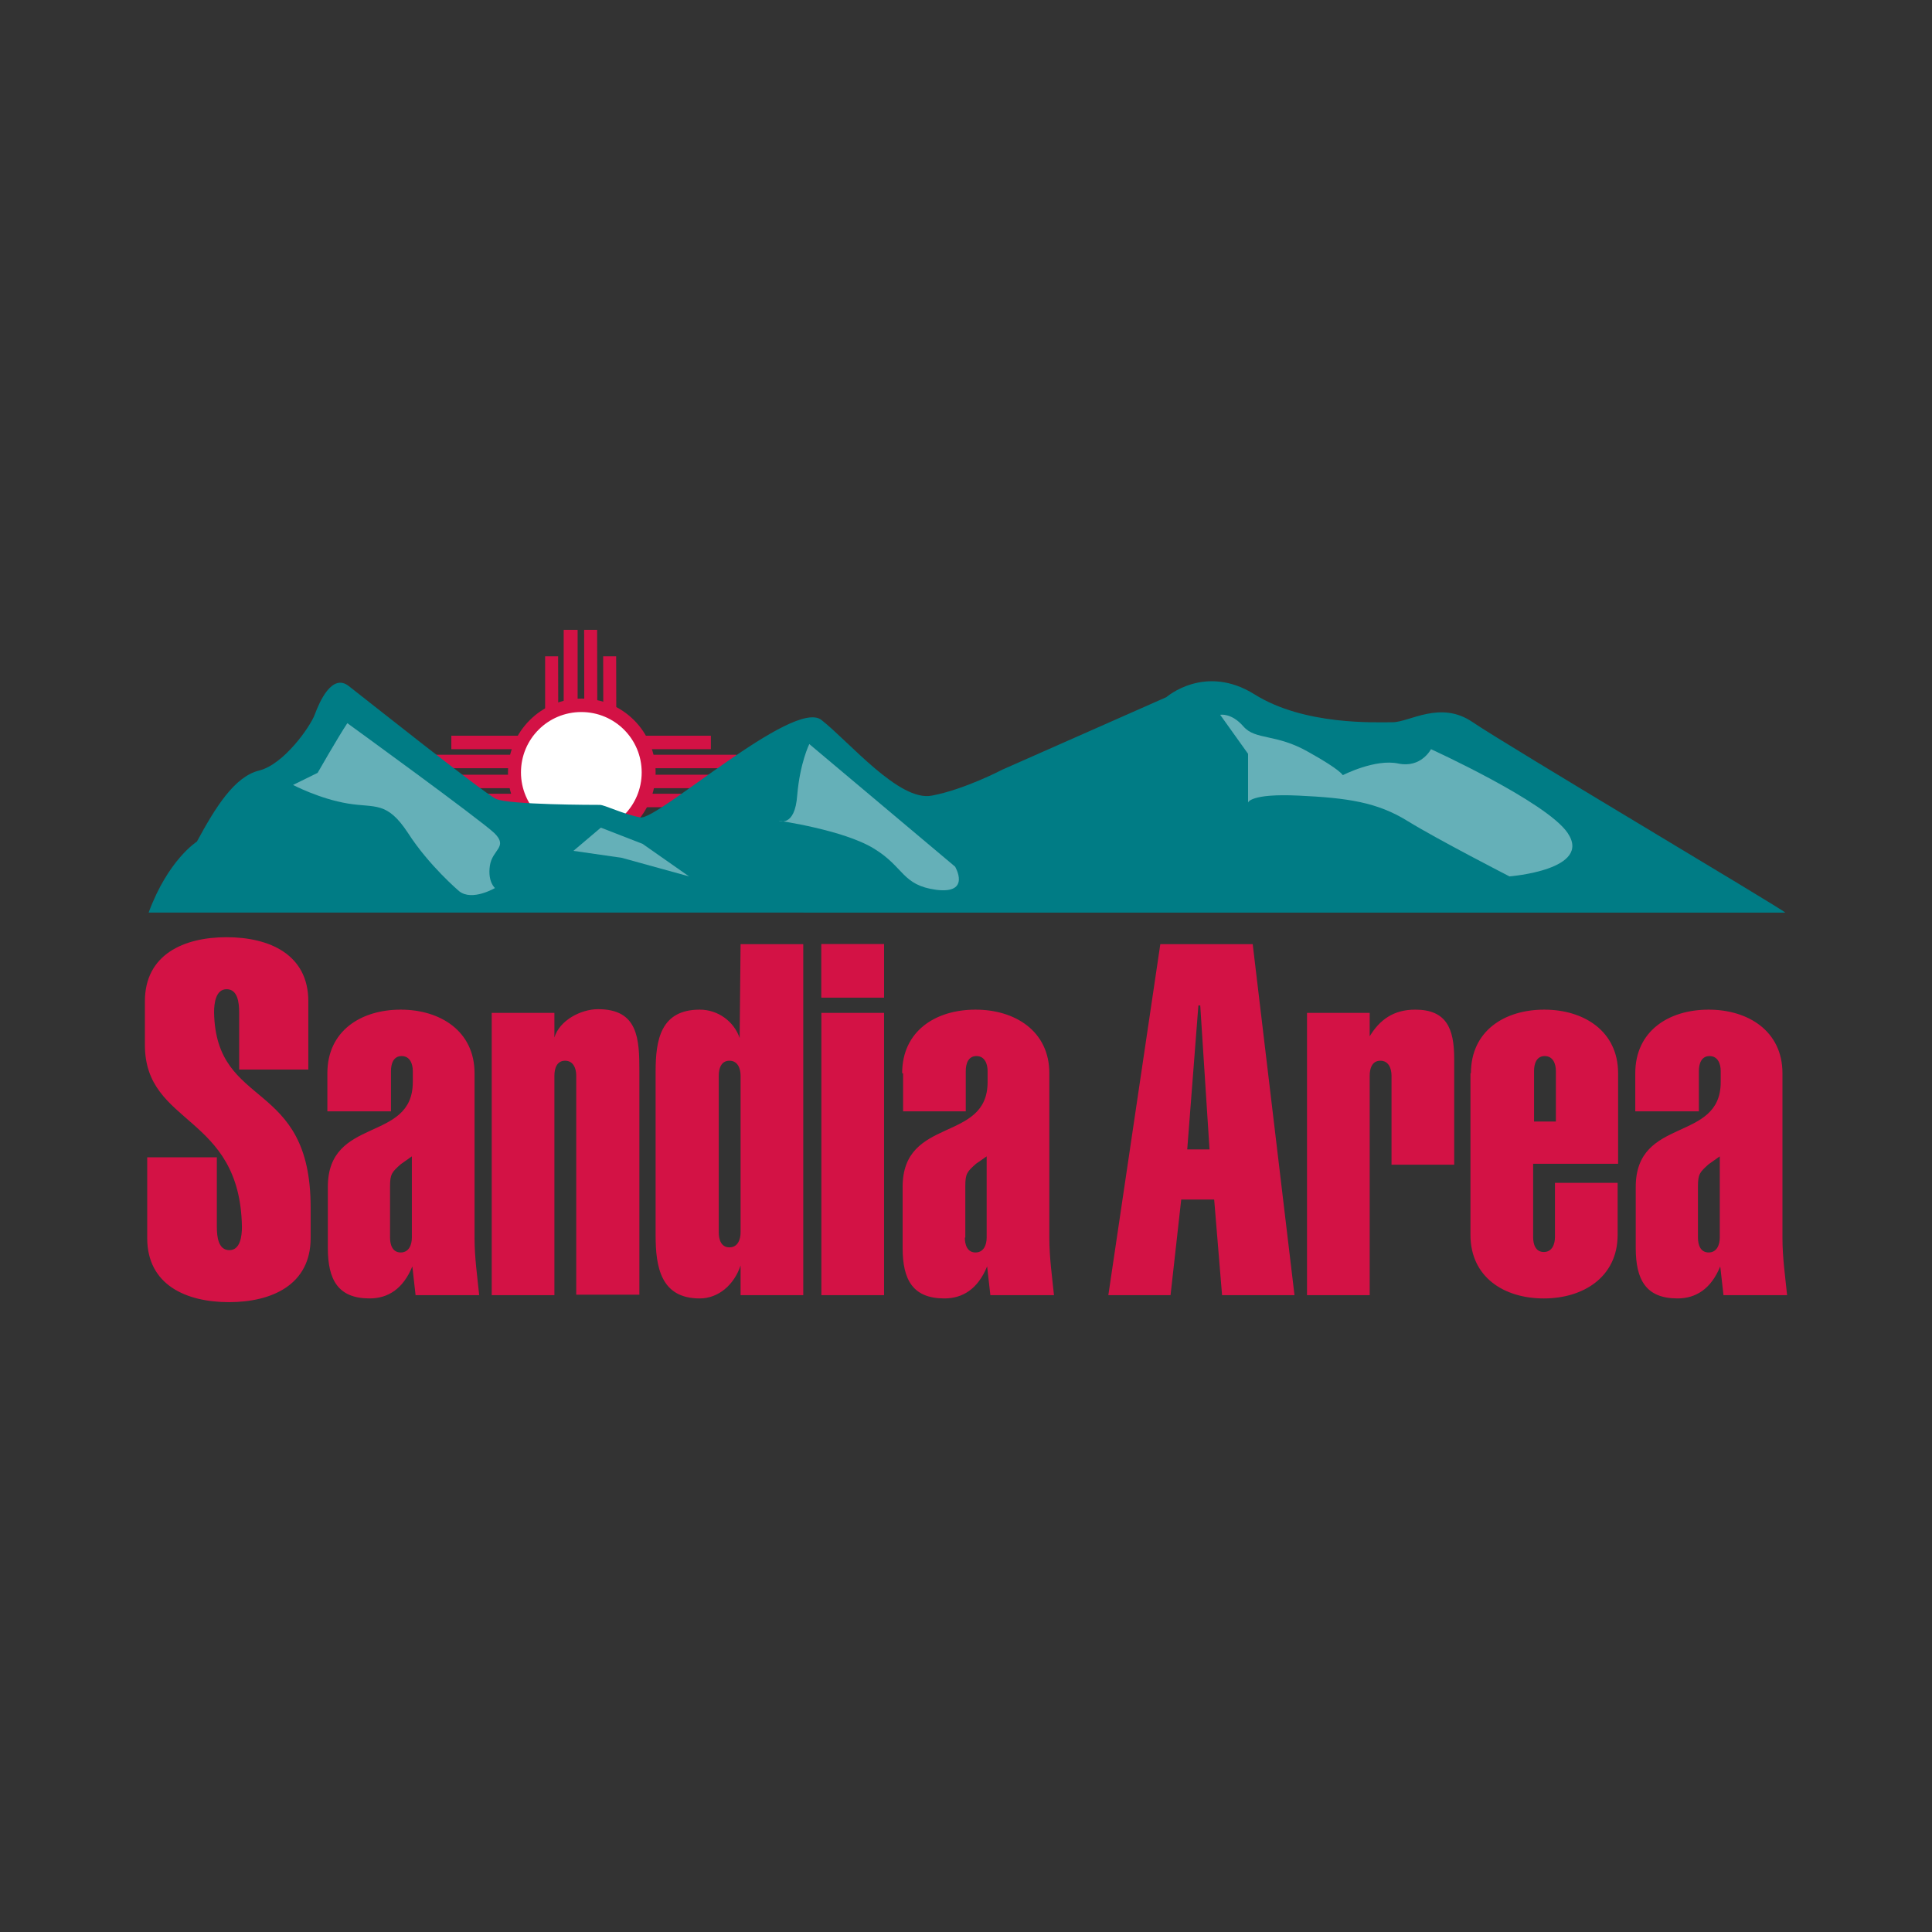
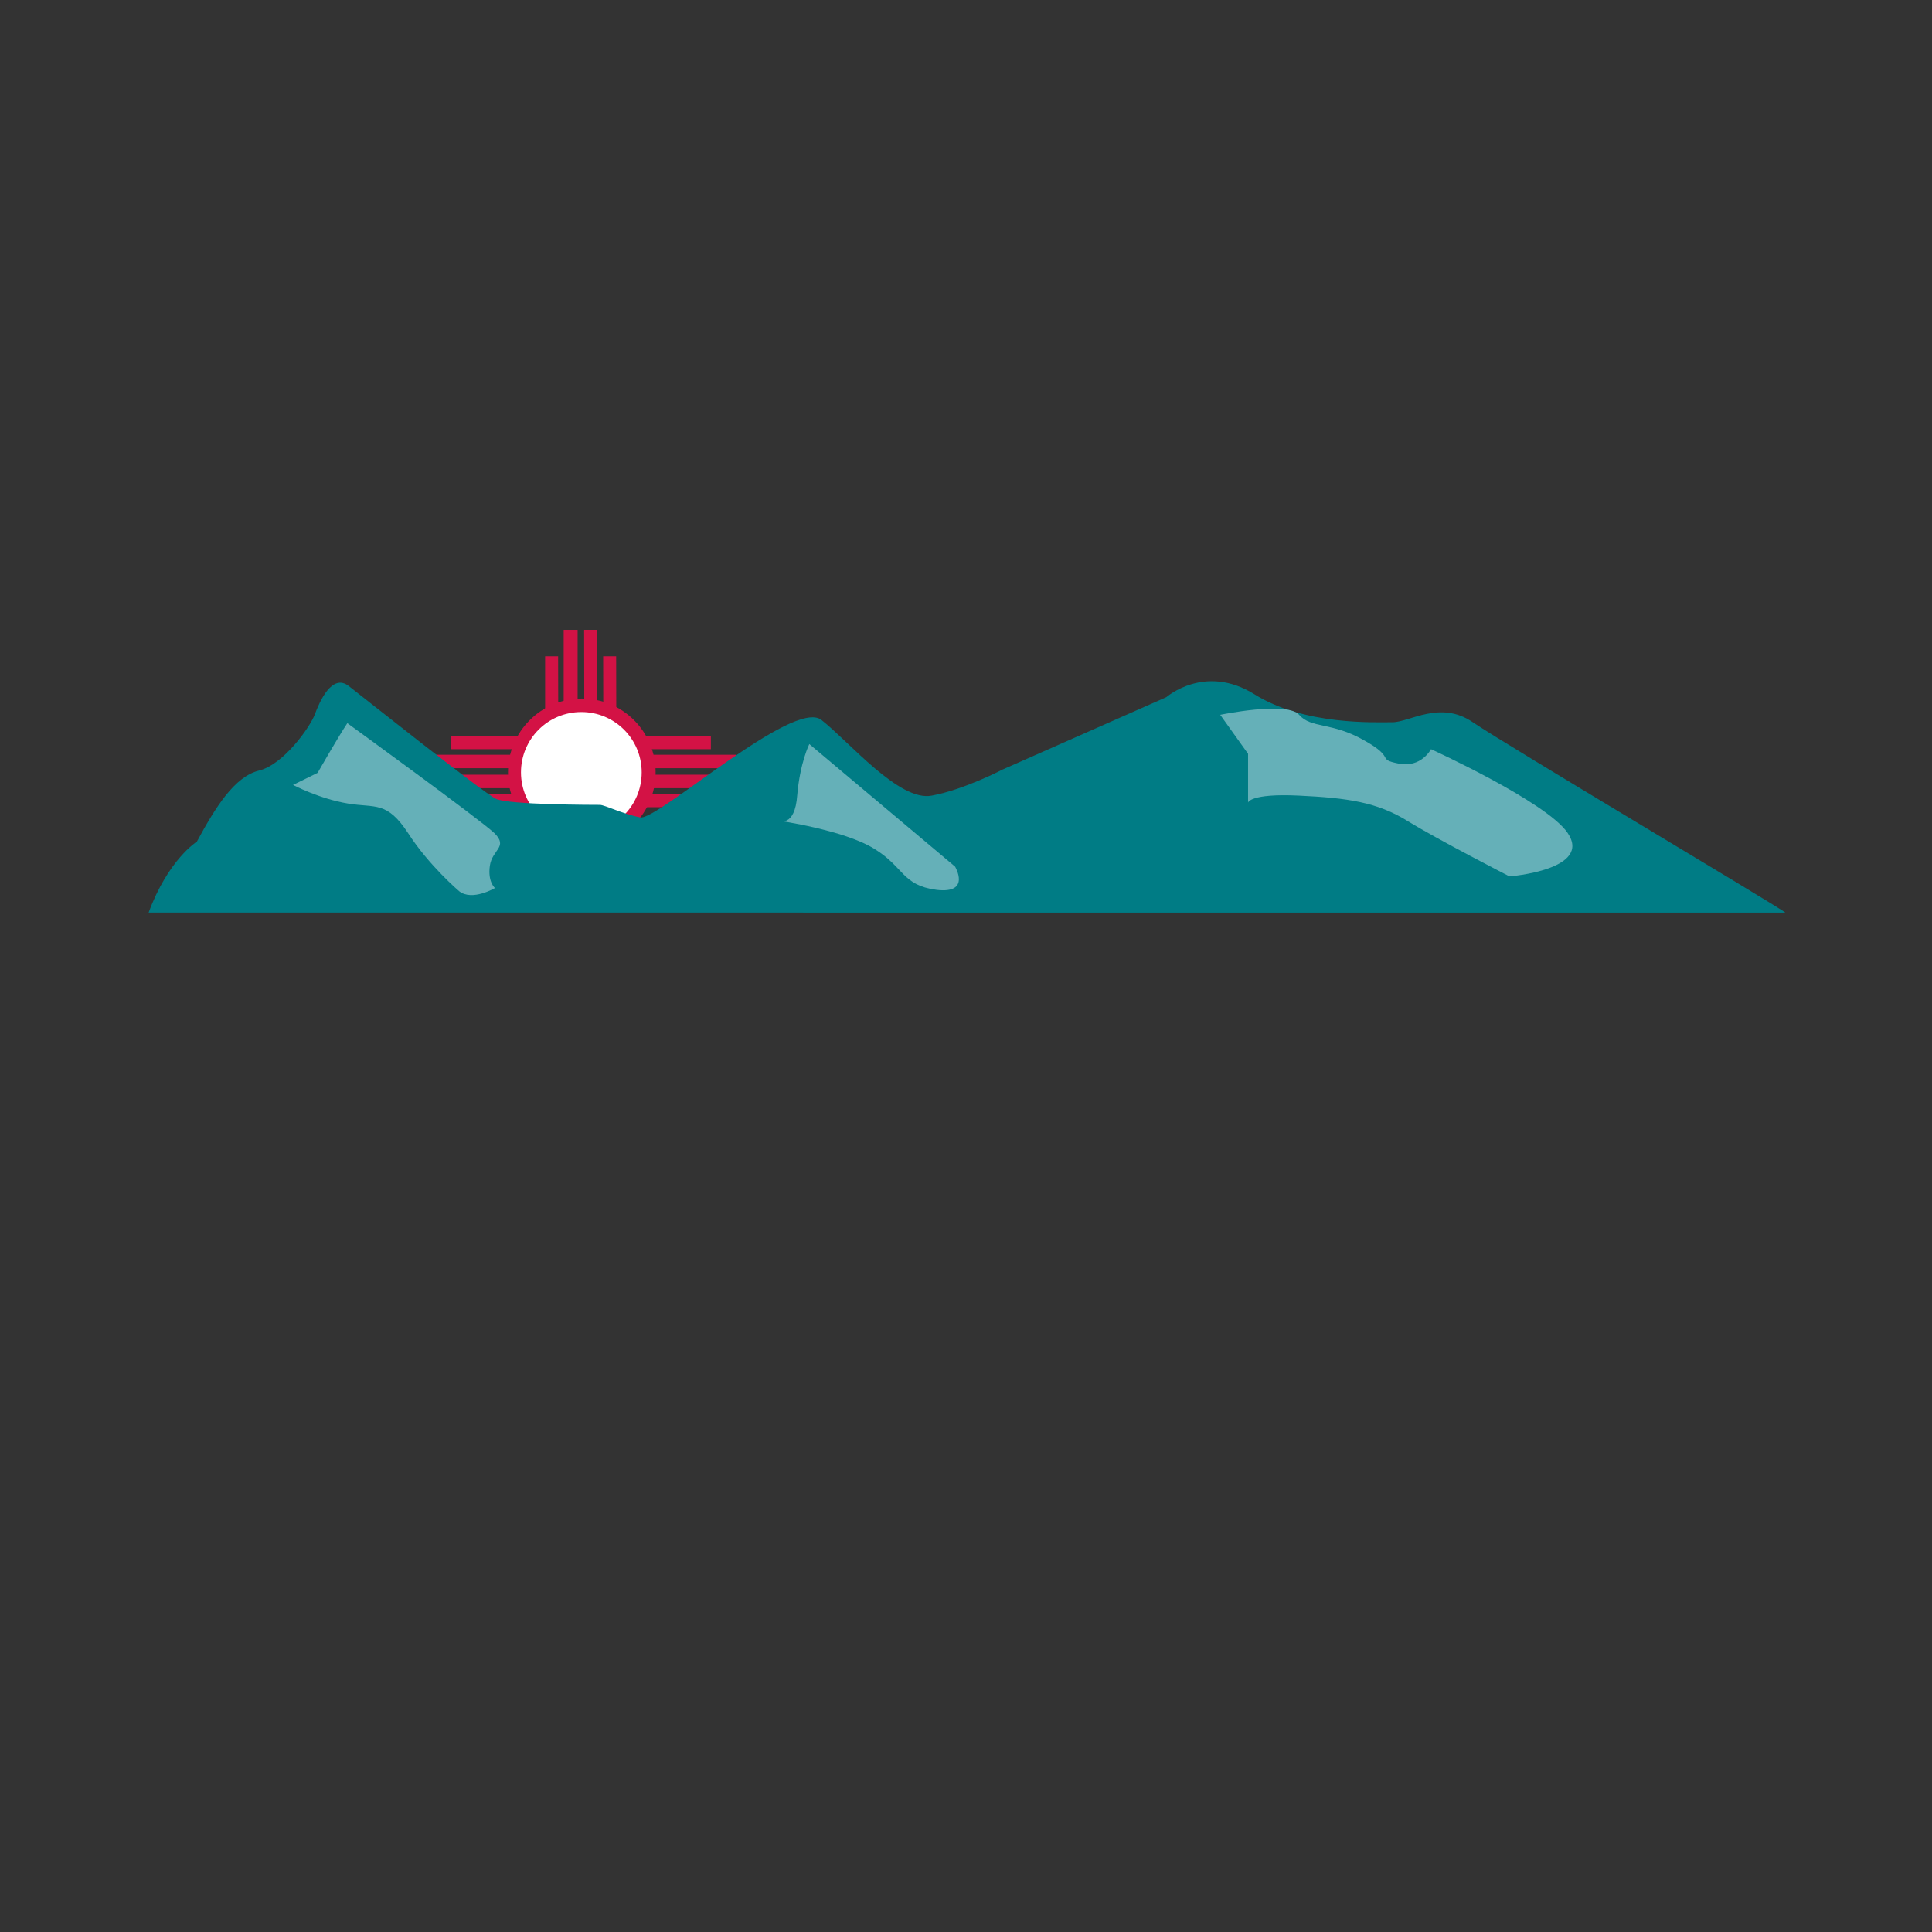
<svg xmlns="http://www.w3.org/2000/svg" version="1.1" id="Layer_1" x="0px" y="0px" width="200px" height="200px" viewBox="0 0 200 200" enable-background="new 0 0 200 200" xml:space="preserve">
  <rect x="0" y="0" width="200" height="200" fill="#333333" stroke="none" />
  <g>
    <g>
      <g>
-         <path fill="#D31245" d="M24.757,110.67v-5.864c0-1.009-0.144-2.403-1.298-2.403c-1.105,0-1.298,1.394-1.298,2.403     c0.192,10.141,9.997,6.777,9.997,20.187v3.172c0,4.854-4.037,6.633-8.459,6.633s-8.459-1.778-8.459-6.633v-8.363h7.209v7.21     c0,1.009,0.144,2.403,1.298,2.403c1.105,0,1.298-1.394,1.298-2.403C24.853,115.284,15,116.582,15,108.171v-4.518     c0-4.854,4.037-6.633,8.459-6.633s8.459,1.778,8.459,6.633v7.065h-7.161V110.67z M33.889,111.103     c0-4.374,3.461-6.585,7.594-6.585c4.085,0,7.642,2.211,7.642,6.585v17.062c0,2.019,0.288,3.989,0.481,5.912h-6.585l-0.336-2.98     c-0.961,2.355-2.547,3.316-4.422,3.316c-3.268,0-4.326-1.923-4.326-5.239v-6.296c0-7.354,8.796-4.566,8.796-10.862v-1.154     c0-0.721-0.288-1.538-1.154-1.538c-0.865,0-1.105,0.817-1.105,1.538v4.182h-6.585V111.103z M40.377,128.117     c0,0.721,0.24,1.538,1.105,1.538s1.154-0.817,1.154-1.538v-8.411l-1.154,0.817c-0.913,0.817-1.105,1.009-1.105,2.307V128.117z      M57.392,107.402c0.529-1.778,2.74-2.932,4.518-2.932c4.133,0,4.278,3.028,4.278,6.392v23.167h-6.537v-22.686     c0-0.721-0.288-1.538-1.154-1.538c-0.865,0-1.105,0.817-1.105,1.538v22.734h-6.489v-29.223h6.489V107.402z M76.665,131.001     c-0.673,2.019-2.307,3.413-4.23,3.413c-4.037,0-4.566-3.268-4.566-6.537V110.91c0-3.268,0.529-6.392,4.566-6.392     c1.923,0,3.557,1.25,4.133,2.932l0.096-9.709h6.489v36.336h-6.489V131.001z M76.665,111.343c0-0.721-0.288-1.538-1.154-1.538     c-0.865,0-1.105,0.817-1.105,1.538v16.245c0,0.721,0.24,1.538,1.105,1.538c0.865,0,1.154-0.817,1.154-1.538V111.343z      M85.028,134.077v-29.223h6.489v29.223H85.028z M85.028,103.22v-5.479h6.489v5.527h-6.489V103.22z M93.391,111.103     c0-4.374,3.461-6.585,7.594-6.585c4.085,0,7.642,2.211,7.642,6.585v17.062c0,2.019,0.288,3.989,0.481,5.912h-6.585l-0.336-2.98     c-0.961,2.355-2.547,3.316-4.422,3.316c-3.268,0-4.326-1.923-4.326-5.239v-6.296c0-7.354,8.796-4.566,8.796-10.862v-1.154     c0-0.721-0.288-1.538-1.154-1.538s-1.105,0.817-1.105,1.538v4.182h-6.489v-3.941H93.391z M99.88,128.117     c0,0.721,0.24,1.538,1.105,1.538s1.154-0.817,1.154-1.538v-8.411l-1.105,0.769c-0.913,0.817-1.105,1.009-1.105,2.307v5.335H99.88     z M120.115,97.741h9.565l4.326,36.336h-7.498l-0.817-9.901h-3.412l-1.105,9.901h-6.44L120.115,97.741z M125.209,118.985     l-0.961-14.9h-0.192l-1.154,14.9H125.209z M141.743,107.354c1.057-1.778,2.499-2.836,4.758-2.836c3.22,0,4.037,1.923,4.037,5.095     v10.958h-6.489v-9.228c0-0.721-0.288-1.538-1.154-1.538c-0.865,0-1.105,0.817-1.105,1.538v22.734h-6.489v-29.223h6.489v2.499     H141.743z M152.269,111.103c0-4.374,3.461-6.585,7.594-6.585c4.085,0,7.642,2.211,7.642,6.585v9.372h-8.796v7.594     c0,0.721,0.24,1.538,1.105,1.538c0.865,0,1.154-0.817,1.154-1.538v-5.623h6.489v5.383c0,4.374-3.557,6.585-7.642,6.585     c-4.133,0-7.594-2.211-7.594-6.585v-16.726H152.269z M161.064,116.101v-5.239c0-0.721-0.288-1.538-1.154-1.538     s-1.105,0.817-1.105,1.538v5.239H161.064z M169.283,111.103c0-4.374,3.461-6.585,7.594-6.585c4.085,0,7.642,2.211,7.642,6.585     v17.062c0,2.019,0.288,3.989,0.481,5.912h-6.585l-0.336-2.98c-0.961,2.355-2.547,3.316-4.422,3.316     c-3.268,0-4.326-1.923-4.326-5.239v-6.296c0-7.354,8.796-4.566,8.796-10.862v-1.154c0-0.721-0.288-1.538-1.154-1.538     c-0.865,0-1.105,0.817-1.105,1.538v4.182h-6.585V111.103z M175.772,128.117c0,0.721,0.24,1.538,1.105,1.538     c0.865,0,1.154-0.817,1.154-1.538v-8.411l-1.154,0.817c-0.913,0.817-1.105,1.009-1.105,2.307V128.117" />
        <rect x="46.722" y="82.168" fill="#D31245" width="26.867" height="1.394" />
        <rect x="43.982" y="80.198" fill="#D31245" width="32.25" height="1.394" />
        <rect x="43.982" y="78.131" fill="#D31245" width="32.25" height="1.394" />
        <rect x="46.722" y="76.161" fill="#D31245" width="26.867" height="1.394" />
        <polyline fill="#D31245" points="57.776,67.942 57.824,89.234 56.431,89.234 56.431,67.942 57.776,67.942    " />
        <rect x="58.353" y="65.202" fill="#D31245" width="1.442" height="23.407" />
        <polyline fill="#D31245" points="61.814,65.202 61.862,88.609 60.516,88.609 60.468,65.202 61.814,65.202    " />
        <polyline fill="#D31245" points="63.784,67.942 63.832,89.234 62.487,89.234 62.439,67.942 63.784,67.942    " />
        <path fill="#FFFFFF" d="M53.258,79.958c0-3.845,3.124-6.969,6.969-6.969s6.969,3.124,6.969,6.969     c0,3.845-3.124,6.969-6.969,6.969S53.258,83.803,53.258,79.958" />
        <path fill="#D31245" d="M53.931,79.958c0-3.461,2.788-6.248,6.248-6.248c3.461,0,6.248,2.788,6.248,6.248     c0,3.461-2.788,6.248-6.248,6.248C56.767,86.254,53.931,83.418,53.931,79.958z M52.586,79.958c0,4.23,3.412,7.642,7.642,7.642     s7.642-3.412,7.642-7.642s-3.412-7.642-7.642-7.642S52.586,75.776,52.586,79.958" />
        <path fill="#007C85" d="M15.385,94.473c2.019-5.479,4.999-7.354,4.999-7.354c1.923-3.557,3.893-6.729,6.44-7.354     s5.287-4.518,5.768-5.816c0.481-1.298,1.778-4.278,3.509-2.932c1.73,1.346,13.938,11.055,15.236,11.679     c1.298,0.625,10.286,0.625,10.766,0.625s2.403,0.961,4.182,1.298c1.778,0.336,15.861-12.352,18.745-10.093     c2.884,2.259,8.075,8.507,11.439,7.834c3.364-0.625,7.306-2.692,7.306-2.692l16.966-7.498c0,0,3.989-3.509,9.132-0.288     s12.496,2.884,14.275,2.884s4.951-2.307,8.315,0c3.364,2.307,32.106,19.37,32.347,19.706H15.385" />
        <path fill="#65B0B8" d="M83.779,77.026l15.092,12.689c0,0,1.682,2.836-1.923,2.403c-3.605-0.481-3.316-2.355-6.489-4.278     c-3.124-1.923-9.853-2.884-9.853-2.884s1.682,0.769,1.923-2.643C82.817,78.948,83.779,77.026,83.779,77.026" />
-         <path fill="#65B0B8" d="M126.315,73.998l2.884,4.037v5.047c0,0,0.192-0.961,5.239-0.721c5.047,0.24,8.123,0.673,11.295,2.643     c3.124,1.923,10.526,5.72,10.526,5.72s8.651-0.673,6.008-4.518c-2.211-3.22-14.131-8.651-14.131-8.651s-1.009,1.971-3.364,1.49     c-2.403-0.529-5.768,1.202-5.768,1.202s-0.192-0.529-3.557-2.403c-3.364-1.923-5.479-1.202-6.729-2.643     S126.315,73.998,126.315,73.998" />
+         <path fill="#65B0B8" d="M126.315,73.998l2.884,4.037v5.047c0,0,0.192-0.961,5.239-0.721c5.047,0.24,8.123,0.673,11.295,2.643     c3.124,1.923,10.526,5.72,10.526,5.72s8.651-0.673,6.008-4.518c-2.211-3.22-14.131-8.651-14.131-8.651s-1.009,1.971-3.364,1.49     s-0.192-0.529-3.557-2.403c-3.364-1.923-5.479-1.202-6.729-2.643     S126.315,73.998,126.315,73.998" />
        <path fill="#65B0B8" d="M35.956,74.863c-0.961,1.442-3.076,5.143-3.076,5.143l-2.547,1.25c0,0,2.74,1.442,5.671,1.923     c2.884,0.481,4.037-0.288,6.248,3.076c2.163,3.364,5.287,6.008,5.287,6.008c1.346,1.057,3.701-0.336,3.701-0.336     s-0.769-0.625-0.529-2.307c0.24-1.682,1.923-1.923,0.481-3.364C49.606,84.764,35.956,74.863,35.956,74.863" />
-         <polyline fill="#65B0B8" points="66.524,87.359 71.33,90.724 64.361,88.801 59.362,88.08 62.198,85.677 66.524,87.359    " />
-         <rect x="85.028" y="97.741" fill="#D31245" width="6.489" height="5.527" />
      </g>
    </g>
  </g>
</svg>